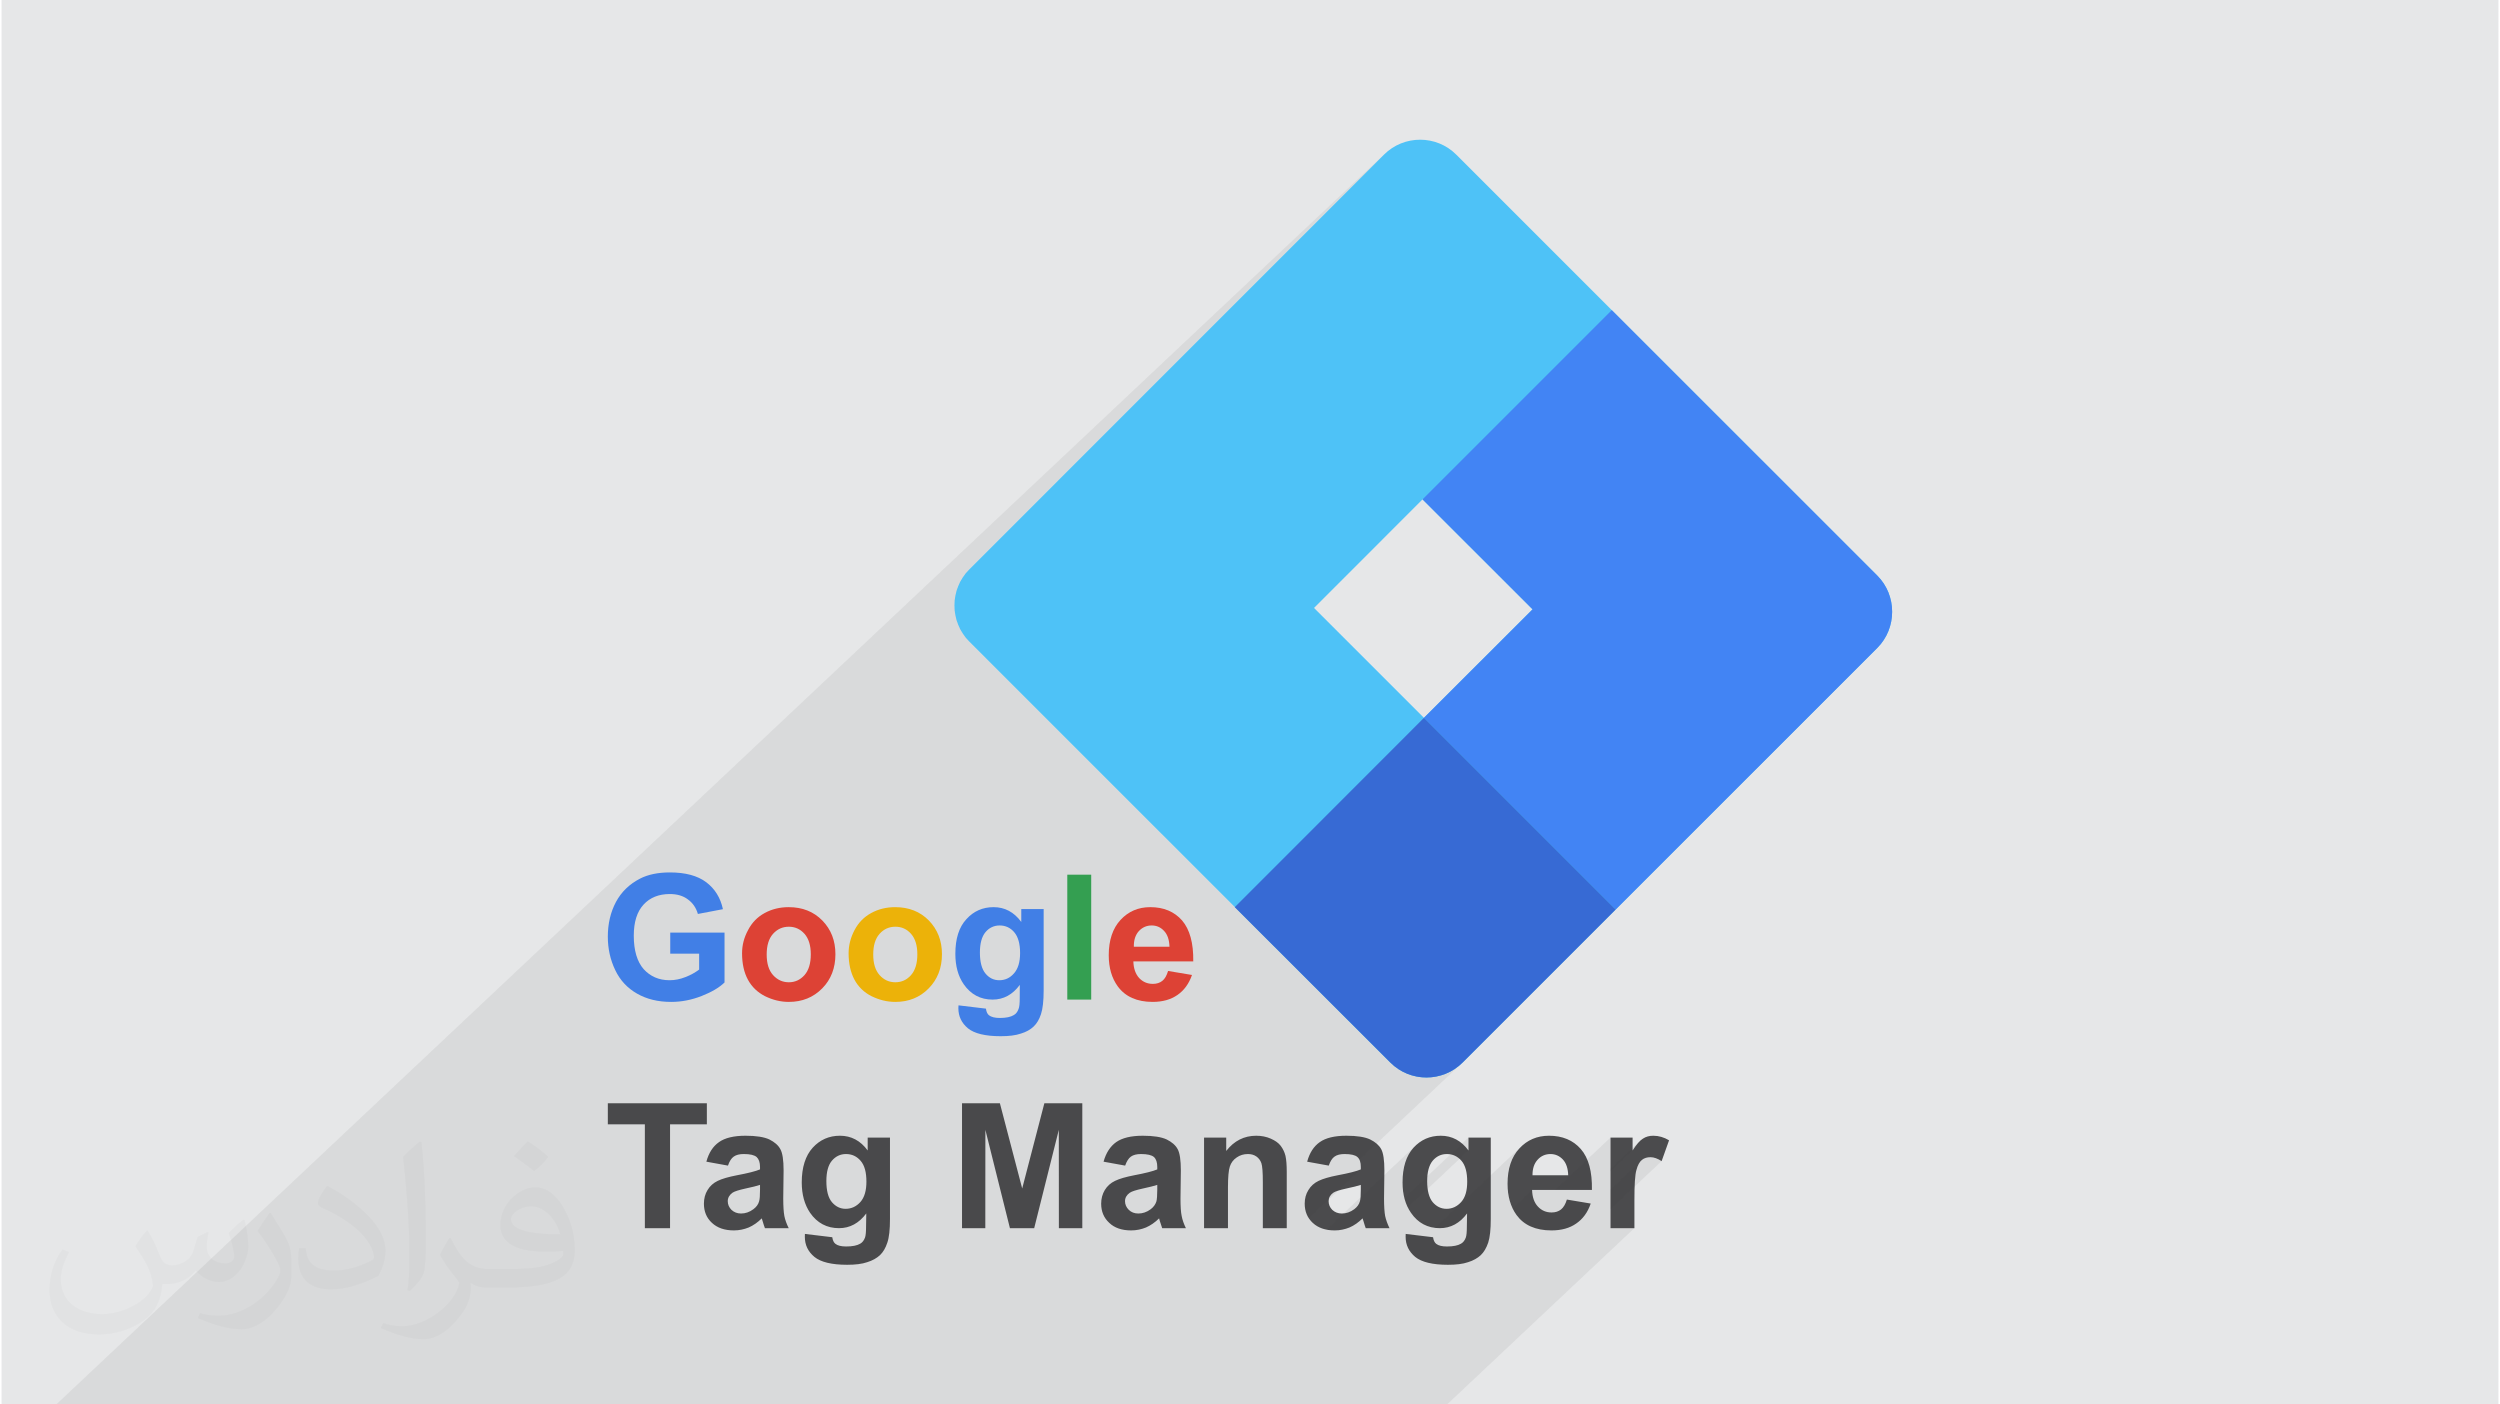
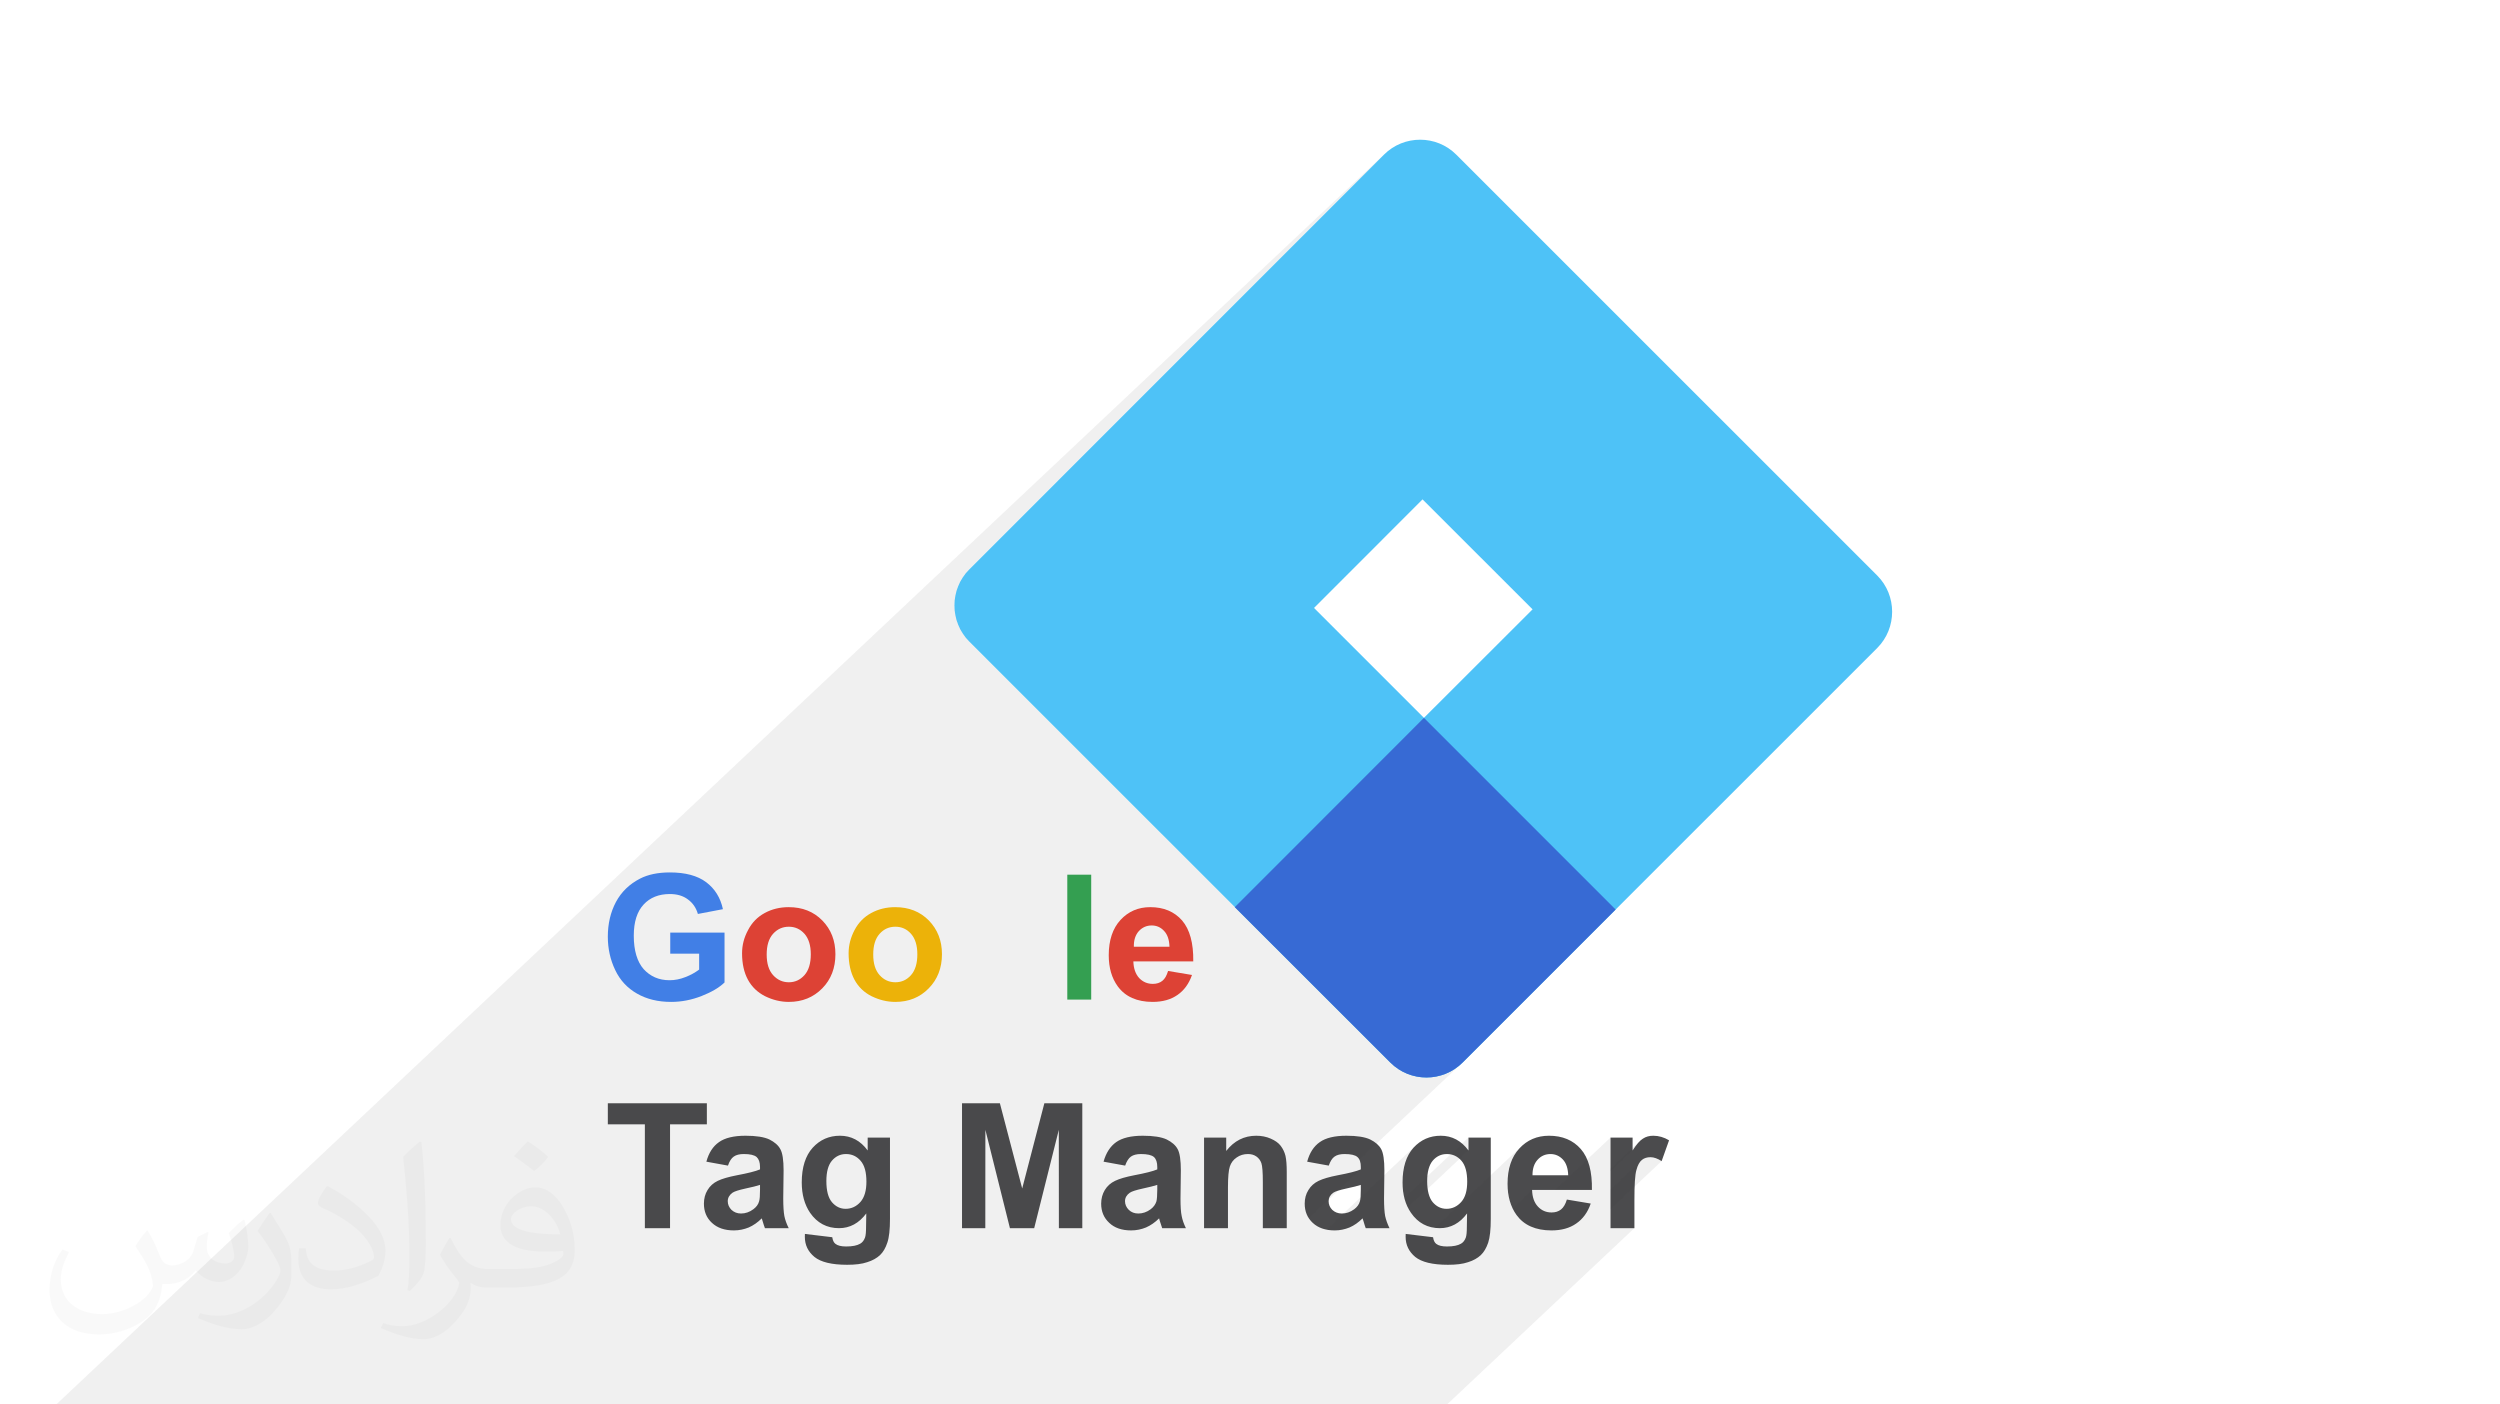
<svg xmlns="http://www.w3.org/2000/svg" xml:space="preserve" width="356px" height="200px" version="1.0" style="shape-rendering:geometricPrecision; text-rendering:geometricPrecision; image-rendering:optimizeQuality; fill-rule:evenodd; clip-rule:evenodd" viewBox="0 0 35600 20025">
  <defs>
    <style type="text/css">
   
    .fil4 {fill:#376AD4}
    .fil3 {fill:#4284F4}
    .fil2 {fill:#4EC2F7}
    .fil0 {fill:#E6E7E8}
    .fil11 {fill:#34A853;fill-rule:nonzero}
    .fil7 {fill:#4285F4;fill-rule:nonzero}
    .fil10 {fill:#4285F4;fill-rule:nonzero}
    .fil6 {fill:#4B4B4D;fill-rule:nonzero}
    .fil5 {fill:#EA4335;fill-rule:nonzero}
    .fil8 {fill:#EA4335;fill-rule:nonzero}
    .fil9 {fill:#FBBC05;fill-rule:nonzero}
    .fil1 {fill:#373435;fill-opacity:0.031}
    .fil12 {fill:#373435;fill-opacity:0.078}
   
  </style>
  </defs>
  <g id="Layer_x0020_1">
    <g id="_2428569693248">
-       <path class="fil0" d="M0 0l35600 0 0 20025 -35600 0 0 -20025z" />
      <path class="fil1" d="M2082 17547c68,104 112,203 155,312 32,64 49,183 199,183 44,0 107,-14 163,-45 63,-33 111,-83 136,-159l60 -202 146 -72 10 10c-20,77 -25,149 -25,206 0,170 146,234 262,234 68,0 129,-34 129,-95 0,-81 -34,-217 -78,-339 68,-68 136,-136 214,-191l12 6c34,144 53,287 53,381 0,93 -41,196 -75,264 -70,132 -194,238 -344,238 -114,0 -241,-58 -328,-163l-5 0c-82,101 -209,193 -412,193l-63 0c-10,134 -39,229 -83,314 -121,237 -480,404 -818,404 -470,0 -706,-272 -706,-633 0,-223 73,-431 185,-578l92 38c-70,134 -117,262 -117,385 0,338 275,499 592,499 294,0 658,-187 724,-404 -25,-237 -114,-348 -250,-565 41,-72 94,-144 160,-221l12 0 0 0 0 0zm5421 -1274c99,62 196,136 291,221 -53,74 -119,142 -201,202 -95,-77 -190,-143 -287,-213 66,-74 131,-146 197,-210l0 0 0 0zm51 926c-160,0 -291,105 -291,183 0,168 320,219 703,217 -48,-196 -216,-400 -412,-400zm-359 895c208,0 390,-6 529,-41 155,-39 286,-118 286,-171 0,-15 0,-31 -5,-46 -87,8 -187,8 -274,8 -282,0 -498,-64 -583,-222 -21,-44 -36,-93 -36,-149 0,-152 66,-303 182,-406 97,-85 204,-138 313,-138 197,0 354,158 464,408 60,136 101,293 101,491 0,132 -36,243 -118,326 -153,148 -435,204 -867,204l-196 0 0 0 -51 0c-107,0 -184,-19 -245,-66l-10 0c3,25 5,50 5,72 0,97 -32,221 -97,320 -192,287 -400,410 -580,410 -182,0 -405,-70 -606,-161l36 -70c65,27 155,46 279,46 325,0 752,-314 805,-619 -12,-25 -34,-58 -65,-93 -95,-113 -155,-208 -211,-307 48,-95 92,-171 133,-239l17 -2c139,282 265,445 546,445l44 0 0 0 204 0 0 0 0 0zm-1408 299c24,-130 26,-276 26,-413l0 -202c0,-377 -48,-926 -87,-1282 68,-75 163,-161 238,-219l22 6c51,450 63,972 63,1452 0,126 -5,250 -17,340 -7,114 -73,201 -214,332l-31 -14 0 0 0 0zm-1449 -596c7,177 94,318 398,318 189,0 349,-50 526,-135 32,-14 49,-33 49,-49 0,-111 -85,-258 -228,-392 -139,-126 -323,-237 -495,-311 -59,-25 -78,-52 -78,-77 0,-51 68,-158 124,-235l19 -2c197,103 417,256 580,427 148,157 240,316 240,489 0,128 -39,250 -102,361 -216,109 -446,192 -674,192 -277,0 -466,-130 -466,-436 0,-33 0,-84 12,-150l95 0 0 0 0 0zm-501 -503l172 278c63,103 122,215 122,392l0 227c0,183 -117,379 -306,573 -148,132 -279,188 -400,188 -180,0 -386,-56 -624,-159l27 -70c75,21 162,37 269,37 342,-2 692,-252 852,-557 19,-35 26,-68 26,-90 0,-36 -19,-75 -34,-110 -87,-165 -184,-315 -291,-453 56,-89 112,-174 173,-258l14 2z" />
      <g>
        <g>
          <path class="fil2" d="M19710 2205l-5912 5913c-283,283 -283,746 0,1030l6003 6002c283,284 746,284 1030,0l5913 -5912c282,-283 282,-748 0,-1031l-6003 -6002c-283,-284 -747,-284 -1031,0l0 0zm550 4915l-1547 1548 1567 1567 1549 -1547 -1569 -1568 0 0z" />
-           <path class="fil3" d="M20260 7120l2698 -2698 3786 3785c282,283 282,748 0,1031l-3731 3730 -4300 -4300 1567 1567 1549 -1547 -1569 -1568 0 0z" />
          <path class="fil4" d="M20280 10235l-2697 2699 2218 2216c283,284 746,284 1030,0l2182 -2182 -2733 -2733z" />
        </g>
        <path class="fil5" d="M15786 13619c0,-214 57,-383 168,-503 112,-121 253,-182 424,-182 191,0 342,63 454,190 109,128 163,321 159,583l-854 0c3,102 31,180 82,237 53,56 118,84 196,84 53,0 99,-14 135,-43 37,-29 63,-77 82,-141l0 0 341 57c-44,126 -113,220 -207,285 -95,66 -212,99 -354,99 -224,0 -390,-75 -497,-221 -86,-118 -129,-266 -129,-445zm866 -121c-3,-98 -28,-173 -77,-225 -48,-52 -107,-78 -176,-78 -74,0 -136,28 -185,82 -48,54 -72,128 -70,221l508 0 0 0z" />
        <path class="fil6" d="M9172 17511l0 -1480 -528 0 0 -301 1412 0 0 301 -525 0 0 1480 -359 0zm1185 -892l-308 -56c34,-126 94,-219 180,-279 84,-60 211,-91 378,-91 151,0 266,18 340,53 74,37 127,82 157,139 31,55 46,156 46,304l-5 398c0,113 6,197 16,251 11,54 31,111 62,173l-339 0c-9,-23 -20,-56 -33,-100 -6,-20 -10,-34 -12,-40 -58,58 -120,101 -186,130 -67,27 -137,42 -212,42 -132,0 -236,-36 -313,-108 -77,-71 -114,-163 -114,-273 0,-73 17,-138 52,-195 34,-57 83,-101 146,-131 62,-30 153,-56 271,-79 160,-30 270,-58 331,-84l0 -34c0,-67 -17,-113 -48,-142 -33,-29 -94,-43 -184,-43 -61,0 -108,12 -142,36 -35,24 -62,67 -83,129l0 0zm457 275c-43,14 -112,32 -208,52 -94,21 -156,40 -185,60 -44,32 -67,72 -67,120 0,47 18,89 53,124 37,34 81,52 136,52 62,0 121,-20 176,-61 42,-31 70,-68 82,-113 9,-29 13,-84 13,-166l0 -68 0 0zm640 699l390 47c7,46 22,77 46,95 32,25 83,37 152,37 89,0 156,-13 201,-40 30,-17 53,-46 68,-87 10,-27 15,-80 15,-156l3 -188c-104,139 -233,210 -389,210 -172,0 -311,-73 -412,-219 -79,-116 -119,-261 -119,-433 0,-216 53,-381 156,-495 104,-114 234,-171 389,-171 160,0 292,70 395,210l0 -183 318 0 0 1157c0,153 -12,266 -38,341 -25,76 -60,135 -105,178 -46,42 -106,77 -182,100 -75,26 -171,37 -286,37 -219,0 -375,-38 -466,-112 -92,-76 -137,-171 -137,-287 0,-11 0,-25 1,-42l0 1zm306 -753c0,136 26,237 79,300 53,62 118,95 195,95 83,0 154,-33 212,-98 57,-65 85,-161 85,-289 0,-134 -26,-232 -82,-297 -55,-64 -124,-97 -209,-97 -81,0 -148,33 -201,95 -53,63 -79,160 -79,291l0 0zm1934 671l0 -1781 540 0 318 1215 316 -1215 541 0 0 1781 -334 0 -1 -1402 -351 1402 -346 0 -350 -1402 -1 1402 -332 0 0 0zm2326 -892l-308 -56c35,-126 96,-219 180,-279 86,-60 211,-91 379,-91 152,0 266,18 341,53 74,37 127,82 157,139 30,55 45,156 45,304l-5 398c0,113 5,197 17,251 10,54 30,111 60,173l-338 0c-9,-23 -19,-56 -33,-100 -5,-20 -9,-34 -11,-40 -58,58 -121,101 -187,130 -66,27 -137,42 -212,42 -132,0 -237,-36 -312,-108 -77,-71 -115,-163 -115,-273 0,-73 18,-138 52,-195 35,-57 83,-101 147,-131 62,-30 152,-56 270,-79 159,-30 270,-58 331,-84l0 -34c0,-67 -16,-113 -47,-142 -33,-29 -95,-43 -186,-43 -60,0 -108,12 -142,36 -34,24 -61,67 -83,129l0 0zm458 275c-44,14 -113,32 -207,52 -95,21 -156,40 -185,60 -45,32 -68,72 -68,120 0,47 19,89 54,124 35,34 80,52 136,52 62,0 121,-20 176,-61 41,-31 68,-68 82,-113 7,-29 12,-84 12,-166l0 -68 0 0zm1846 617l-341 0 0 -658c0,-139 -7,-229 -21,-270 -15,-41 -39,-72 -72,-95 -34,-23 -73,-34 -119,-34 -61,0 -114,16 -161,49 -48,32 -80,76 -97,128 -18,53 -27,153 -27,296l0 584 -341 0 0 -1291 316 0 0 190c113,-145 256,-217 428,-217 75,0 145,14 206,41 63,27 111,61 143,103 32,43 55,90 68,143 12,54 18,130 18,229l0 802 0 0zm599 -892l-308 -56c34,-126 94,-219 180,-279 84,-60 211,-91 379,-91 152,0 265,18 339,53 75,37 127,82 158,139 30,55 45,156 45,304l-5 398c0,113 6,197 16,251 12,54 32,111 62,173l-339 0c-8,-23 -20,-56 -32,-100 -5,-20 -10,-34 -13,-40 -58,58 -119,101 -186,130 -67,27 -137,42 -211,42 -133,0 -237,-36 -314,-108 -76,-71 -114,-163 -114,-273 0,-73 17,-138 53,-195 34,-57 83,-101 146,-131 63,-30 152,-56 270,-79 160,-30 271,-58 331,-84l0 -34c0,-67 -15,-113 -48,-142 -32,-29 -94,-43 -184,-43 -61,0 -108,12 -142,36 -35,24 -61,67 -83,129l0 0zm457 275c-43,14 -112,32 -208,52 -94,21 -156,40 -185,60 -44,32 -66,72 -66,120 0,47 17,89 52,124 37,34 82,52 136,52 62,0 121,-20 177,-61 41,-31 69,-68 81,-113 9,-29 13,-84 13,-166l0 -68 0 0zm640 699l390 47c7,46 22,77 46,95 32,25 83,37 152,37 89,0 156,-13 201,-40 30,-17 53,-46 68,-87 10,-27 15,-80 15,-156l3 -188c-103,139 -233,210 -389,210 -172,0 -311,-73 -411,-219 -80,-116 -120,-261 -120,-433 0,-216 53,-381 156,-495 105,-114 234,-171 389,-171 160,0 292,70 395,210l0 -183 318 0 0 1157c0,153 -12,266 -37,341 -26,76 -61,135 -106,178 -45,42 -106,77 -181,100 -76,26 -171,37 -287,37 -219,0 -374,-38 -466,-112 -91,-76 -137,-171 -137,-287 0,-11 0,-25 1,-42l0 1zm306 -753c0,136 27,237 79,300 53,62 119,95 197,95 81,0 152,-33 210,-98 58,-65 85,-161 85,-289 0,-134 -26,-232 -81,-297 -56,-64 -125,-97 -209,-97 -82,0 -149,33 -202,95 -52,63 -79,160 -79,291l0 0zm1992 263l340 57c-43,126 -112,220 -207,285 -94,66 -212,98 -353,98 -225,0 -392,-74 -498,-220 -85,-118 -128,-266 -128,-445 0,-214 56,-383 168,-503 111,-121 253,-182 423,-182 191,0 343,63 454,190 111,128 163,321 158,583l-853 0c3,102 30,180 83,237 52,56 117,84 195,84 55,0 98,-14 135,-43 36,-29 64,-77 83,-141l0 0zm19 -346c-3,-98 -28,-174 -76,-225 -49,-52 -108,-78 -177,-78 -74,0 -136,28 -184,82 -49,54 -73,128 -72,221l509 0 0 0zm944 754l-341 0 0 -1291 315 0 0 183c55,-86 104,-143 148,-169 42,-28 91,-41 147,-41 78,0 153,22 225,65l-106 297c-58,-37 -110,-56 -159,-56 -50,0 -90,13 -122,39 -34,27 -60,74 -78,142 -21,70 -29,214 -29,433l0 398 0 0z" />
        <path class="fil7" d="M9534 13598l0 -301 774 0 0 711c-76,73 -184,137 -327,193 -143,56 -287,84 -434,84 -187,0 -348,-39 -486,-118 -139,-79 -243,-191 -312,-337 -69,-144 -105,-303 -105,-474 0,-186 39,-351 116,-496 78,-145 193,-255 342,-332 114,-59 256,-89 426,-89 221,0 394,46 518,139 124,93 204,222 239,385l-357 68c-25,-88 -73,-157 -142,-207 -68,-52 -155,-77 -258,-77 -157,0 -282,50 -374,150 -93,100 -140,248 -140,444 0,211 48,371 141,477 95,104 217,158 369,158 76,0 151,-15 227,-45 75,-29 139,-65 195,-107l0 -227 -412 0 0 1z" />
        <path class="fil8" d="M10558 13591c0,-114 28,-224 85,-329 55,-107 134,-188 237,-244 102,-56 217,-84 343,-84 195,0 354,63 479,190 125,128 187,287 187,481 0,196 -62,359 -188,487 -126,128 -285,193 -476,193 -118,0 -230,-28 -338,-81 -107,-54 -189,-132 -245,-235 -56,-103 -84,-229 -84,-378l0 0zm351 18c0,128 30,226 91,294 62,68 136,102 225,102 88,0 162,-34 223,-102 60,-68 90,-167 90,-297 0,-126 -30,-224 -90,-292 -61,-68 -135,-101 -223,-101 -89,0 -163,33 -225,101 -61,68 -91,166 -91,295l0 0z" />
        <path class="fil9" d="M12077 13591c0,-114 29,-224 84,-329 56,-107 135,-188 238,-244 102,-56 216,-84 342,-84 195,0 355,63 480,190 124,128 187,287 187,481 0,196 -63,359 -189,487 -125,128 -284,193 -475,193 -119,0 -230,-28 -339,-81 -107,-54 -188,-132 -244,-235 -55,-103 -84,-229 -84,-378l0 0zm351 18c0,128 30,226 91,294 61,68 135,102 225,102 88,0 163,-34 223,-102 60,-68 90,-167 90,-297 0,-126 -30,-224 -90,-292 -60,-68 -135,-101 -223,-101 -90,0 -164,33 -225,101 -61,68 -91,166 -91,295l0 0z" />
-         <path class="fil10" d="M13643 14334l392 47c6,46 21,77 44,95 33,25 84,38 153,38 90,0 156,-14 200,-41 31,-17 53,-46 68,-87 12,-27 17,-80 17,-156l1 -188c-102,139 -232,210 -388,210 -173,0 -310,-73 -412,-219 -80,-116 -119,-261 -119,-433 0,-216 52,-381 157,-494 103,-115 234,-172 388,-172 160,0 291,70 395,211l0 -184 319 0 0 1158c0,152 -13,265 -38,340 -25,76 -60,135 -106,178 -45,43 -105,77 -182,100 -76,26 -171,37 -287,37 -219,0 -374,-38 -466,-112 -91,-76 -137,-171 -137,-287 0,-11 2,-25 2,-41l-1 0zm306 -753c0,136 27,237 80,300 52,63 118,95 196,95 83,0 153,-32 210,-98 58,-65 87,-161 87,-289 0,-134 -28,-232 -83,-297 -54,-64 -125,-97 -208,-97 -82,0 -150,33 -202,95 -53,63 -80,160 -80,291l0 0z" />
        <path class="fil11" d="M15195 14252l0 -1781 341 0 0 1781 -341 0z" />
      </g>
      <path class="fil12" d="M17584 12933l2217 2217 13 13 14 13 14 12 14 12 14 11 15 11 15 11 15 10 15 10 15 9 16 9 16 9 16 8 16 8 16 7 16 7 17 6 17 6 16 6 17 5 17 5 17 4 17 4 18 3 17 4 17 2 17 3 18 2 17 1 18 1 17 1 18 0 17 0 18 -1 17 -1 18 -1 17 -2 17 -3 18 -2 17 -3 17 -4 17 -4 17 -4 17 -5 17 -5 17 -6 17 -6 16 -6 17 -7 16 -7 16 -8 16 -8 15 -9 16 -9 15 -9 16 -10 15 -10 15 -10 14 -11 15 -12 14 -12 14 -12 13 -13 -1456 1372 1 2 6 16 6 19 3 20 2 23 1 24 0 34 -741 697 5 8 23 29 27 28 30 25 33 22 35 19 38 15 41 12 18 4 1283 -1208 -41 40 -36 45 -32 50 -26 55 -22 59 -18 64 -12 69 -7 74 -3 79 2 63 6 61 9 58 9 39 914 -860 0 183 -864 814 16 30 28 45 39 51 43 45 47 37 50 31 53 24 56 17 53 9 1247 -1174 -43 43 -39 47 -34 52 -29 56 -24 61 -18 65 -13 70 -8 74 -2 78 2 65 6 63 9 60 14 57 18 54 22 51 278 -262 325 0 793 -746 0 443 429 -404 -18 17 -18 20 -19 23 -19 25 -19 28 -21 31 -315 298 0 258 435 -410 13 -11 12 -9 14 -8 14 -7 14 -5 16 -5 17 -2 17 -2 18 -1 18 1 19 3 20 4 19 6 20 8 21 9 21 12 22 13 -730 687 0 269 341 0 -2671 2514 -341 0 -286 0 -219 0 -45 0 -8 0 -27 0 -1 0 -221 0 -36 0 -17 0 -40 0 -87 0 -68 0 -316 0 -70 0 -74 0 -24 0 -157 0 -67 0 -127 0 -29 0 -151 0 -70 0 -113 0 -15 0 -80 0 -86 0 -73 0 -2 0 -281 0 -42 0 -246 0 -73 0 -50 0 -195 0 -93 0 -139 0 -29 0 -25 0 -1 0 -48 0 -166 0 -129 0 -3 0 -297 0 -124 0 -36 0 -129 0 -1 0 0 0 -1 0 -2 0 -2 0 -3 0 -3 0 -5 0 -5 0 -5 0 -6 0 -7 0 -7 0 -8 0 -9 0 -6 0 -3 0 -9 0 -11 0 -11 0 -11 0 0 0 -12 0 -12 0 -13 0 -13 0 -14 0 -15 0 -15 0 -15 0 -16 0 -17 0 -13 0 -3 0 -14 0 -4 0 -8 0 -9 0 -18 0 -15 0 -4 0 -4 0 -15 0 -20 0 -18 0 -1 0 -2 0 -18 0 -21 0 -21 0 -21 0 -22 0 -22 0 -22 0 -23 0 -23 0 -23 0 -24 0 -24 0 -24 0 -23 0 -2 0 -25 0 -25 0 -25 0 -26 0 -19 0 0 0 -33 0 -26 0 -27 0 -26 0 -27 0 -27 0 -27 0 -9 0 -139 0 -169 0 -91 0 -82 0 -156 0 -100 0 -9 0 -5 0 -124 0 -54 0 -1 0 -48 0 -15 0 -10 0 -142 0 -366 0 -61 0 -125 0 -36 0 -143 0 -55 0 -46 0 -156 0 -17 0 -12 0 -47 0 -3 0 -53 0 -2 0 -294 0 -18 0 -122 0 -206 0 -352 0 -75 0 -257 0 -108 0 -343 0 -7 0 -251 0 -8 0 -27 0 -17 0 -74 0 -53 0 -69 0 -16 0 -111 0 -71 0 -56 0 -29 0 -150 0 -50 0 -133 0 -15 0 -9 0 -22 0 -49 0 -86 0 -137 0 -69 0 -72 0 -9 0 -67 0 -2 0 -43 0 -203 0 -42 0 -11 0 -1 0 -61 0 -12 0 -29 0 -9 0 -140 0 -55 0 -93 0 -36 0 -16 0 -79 0 -8 0 -29 0 -26 0 0 0 -22 0 -27 0 -166 0 -128 0 -3 0 -33 0 -43 0 -221 0 -24 0 -100 0 -22 0 -14 0 -46 0 -135 0 -18 0 -45 0 -56 0 -56 0 -43 0 -18 0 -11 0 -14 0 -36 0 -54 0 -2 0 -37 0 -145 0 -95 0 -3 0 -31 0 -122 0 -28 0 -408 0 -86 0 -330 0 -109 0 -46 0 -116 0 -150 0 -48 0 -1 0 -225 0 -301 0 -193 0 -126 0 -167 0 -121 0 -71 0 -266 0 -9 0 -40 0 -50 0 -241 0 -279 0 -55 0 -77 0 -208 0 -112 0 -143 0 -75 0 -33 0 -339 0 -216 0 -21 0 -410 0 -1 0 -59 0 -309 0 18929 -17820 -5912 5913 -93 114 -66 126 -40 135 -13 140 13 139 40 135 66 127 93 114 3786 3785z" />
    </g>
  </g>
</svg>